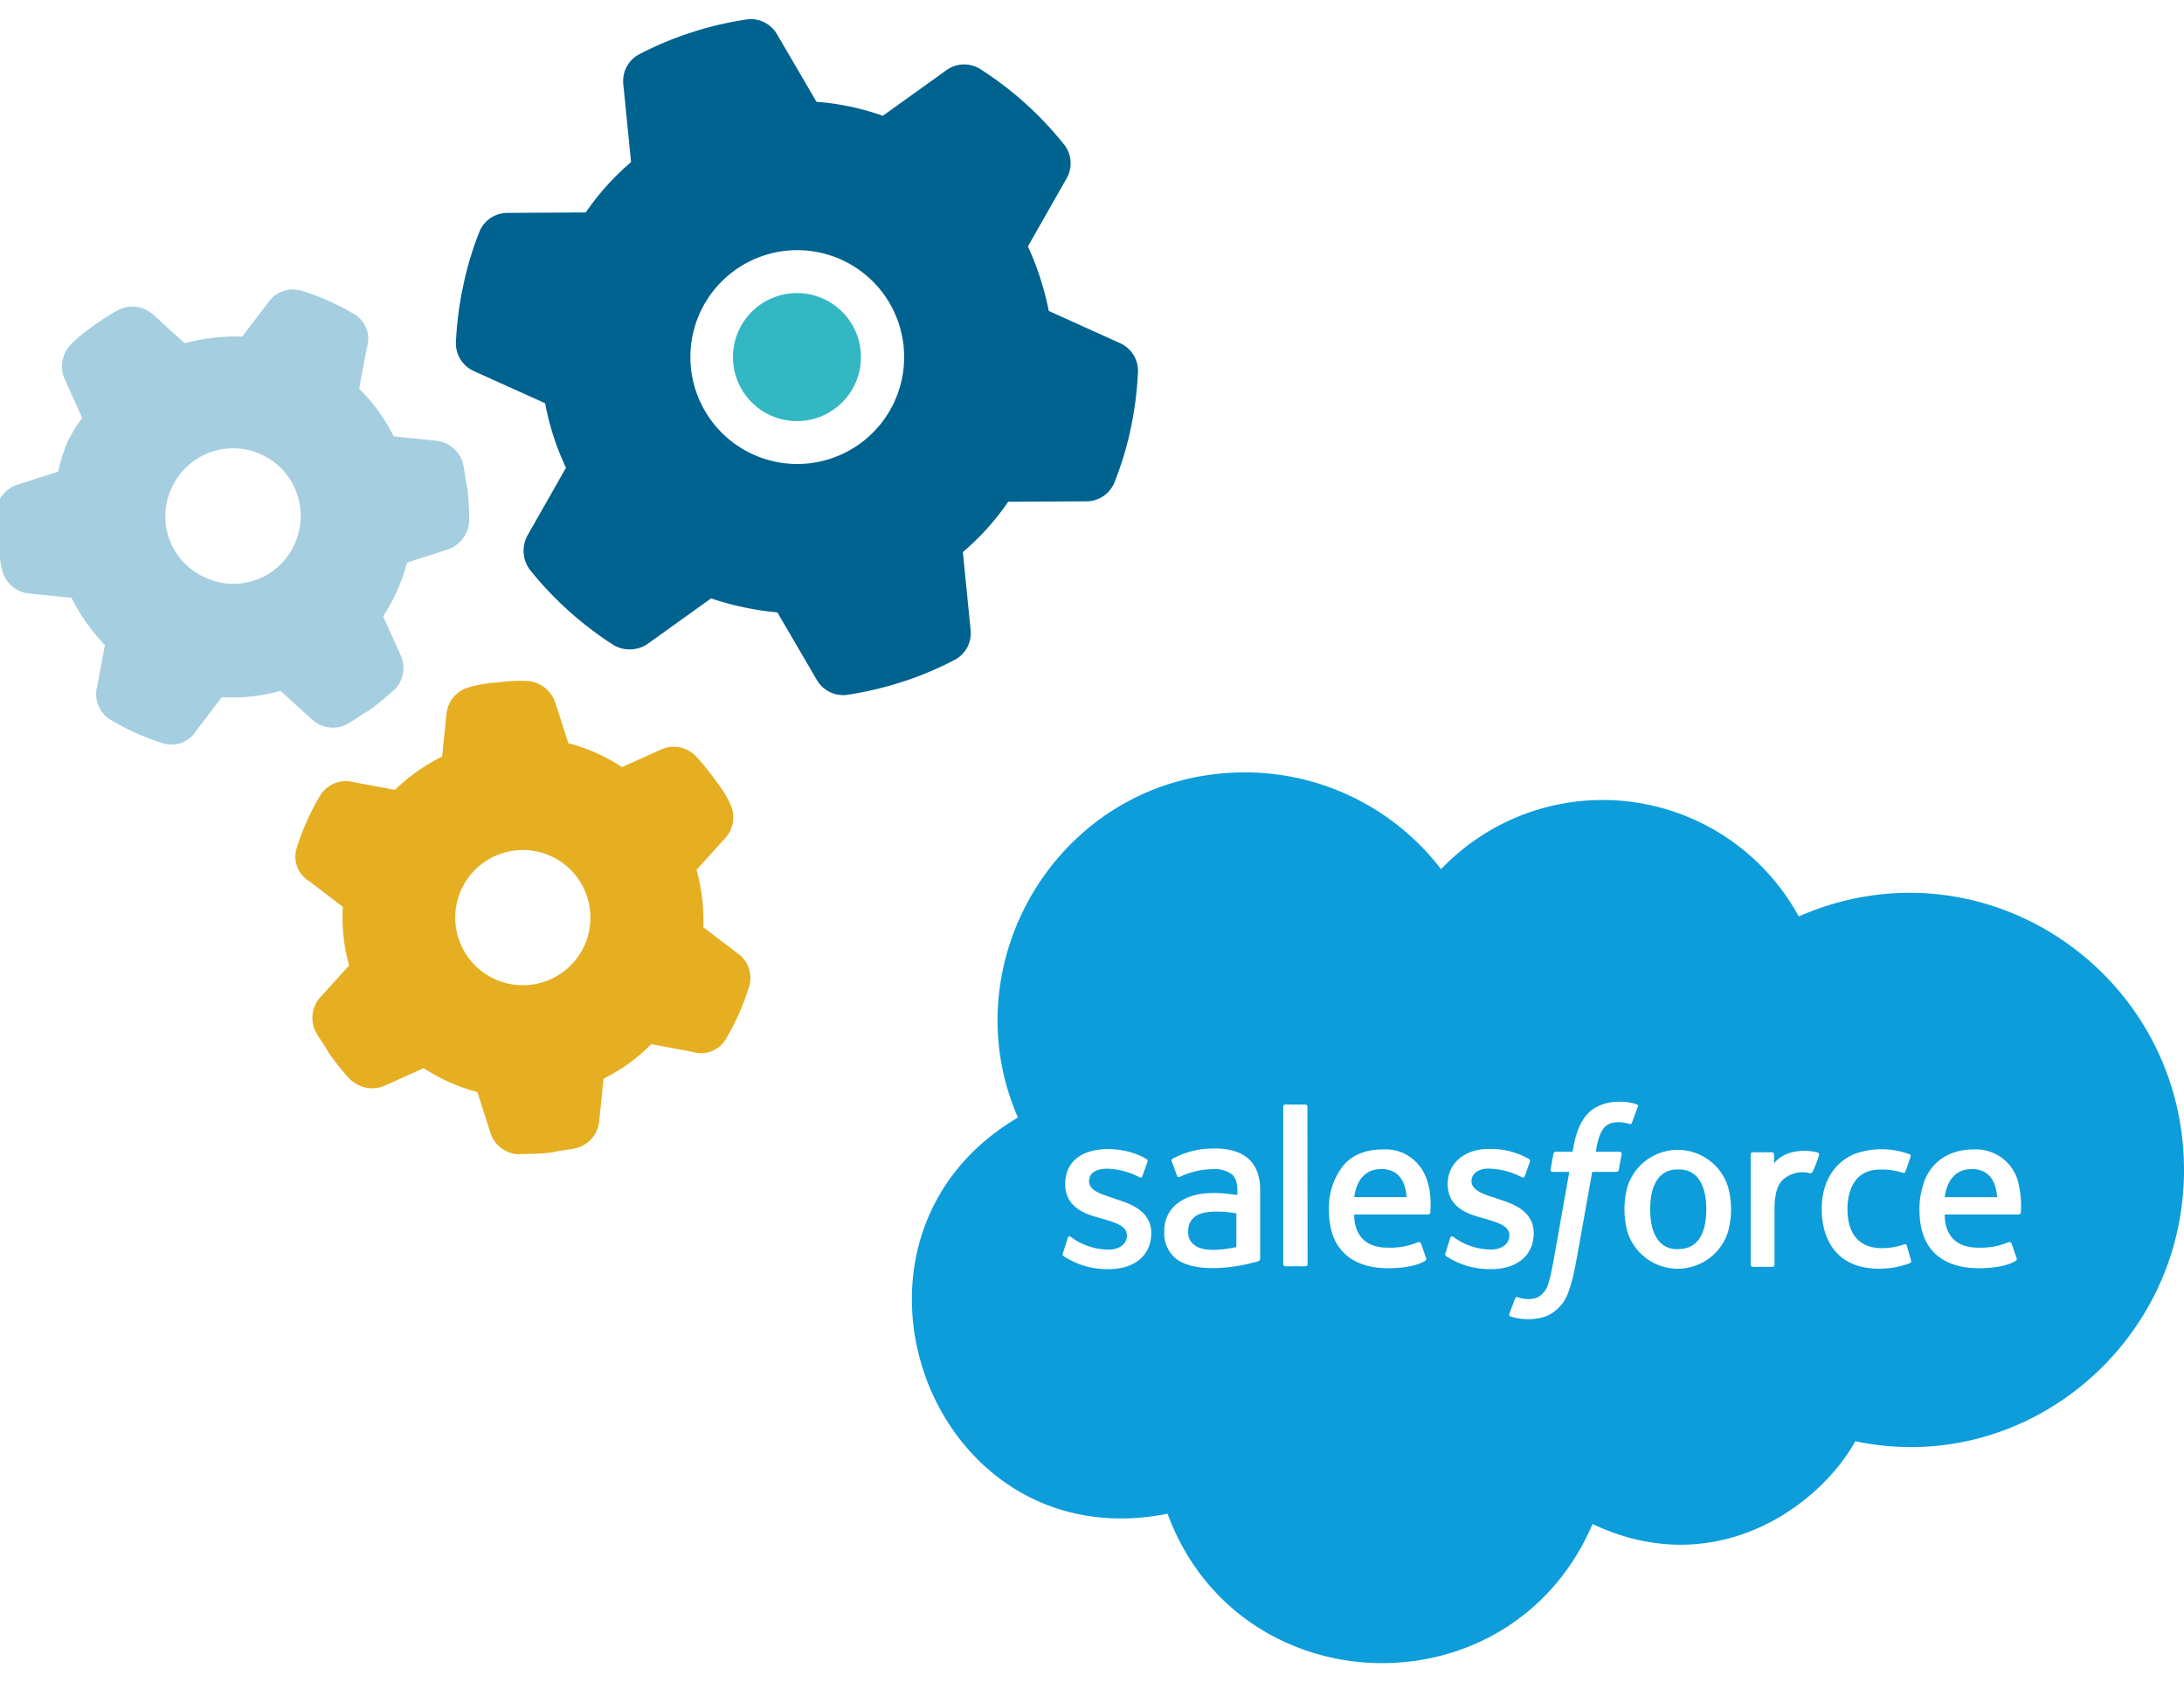
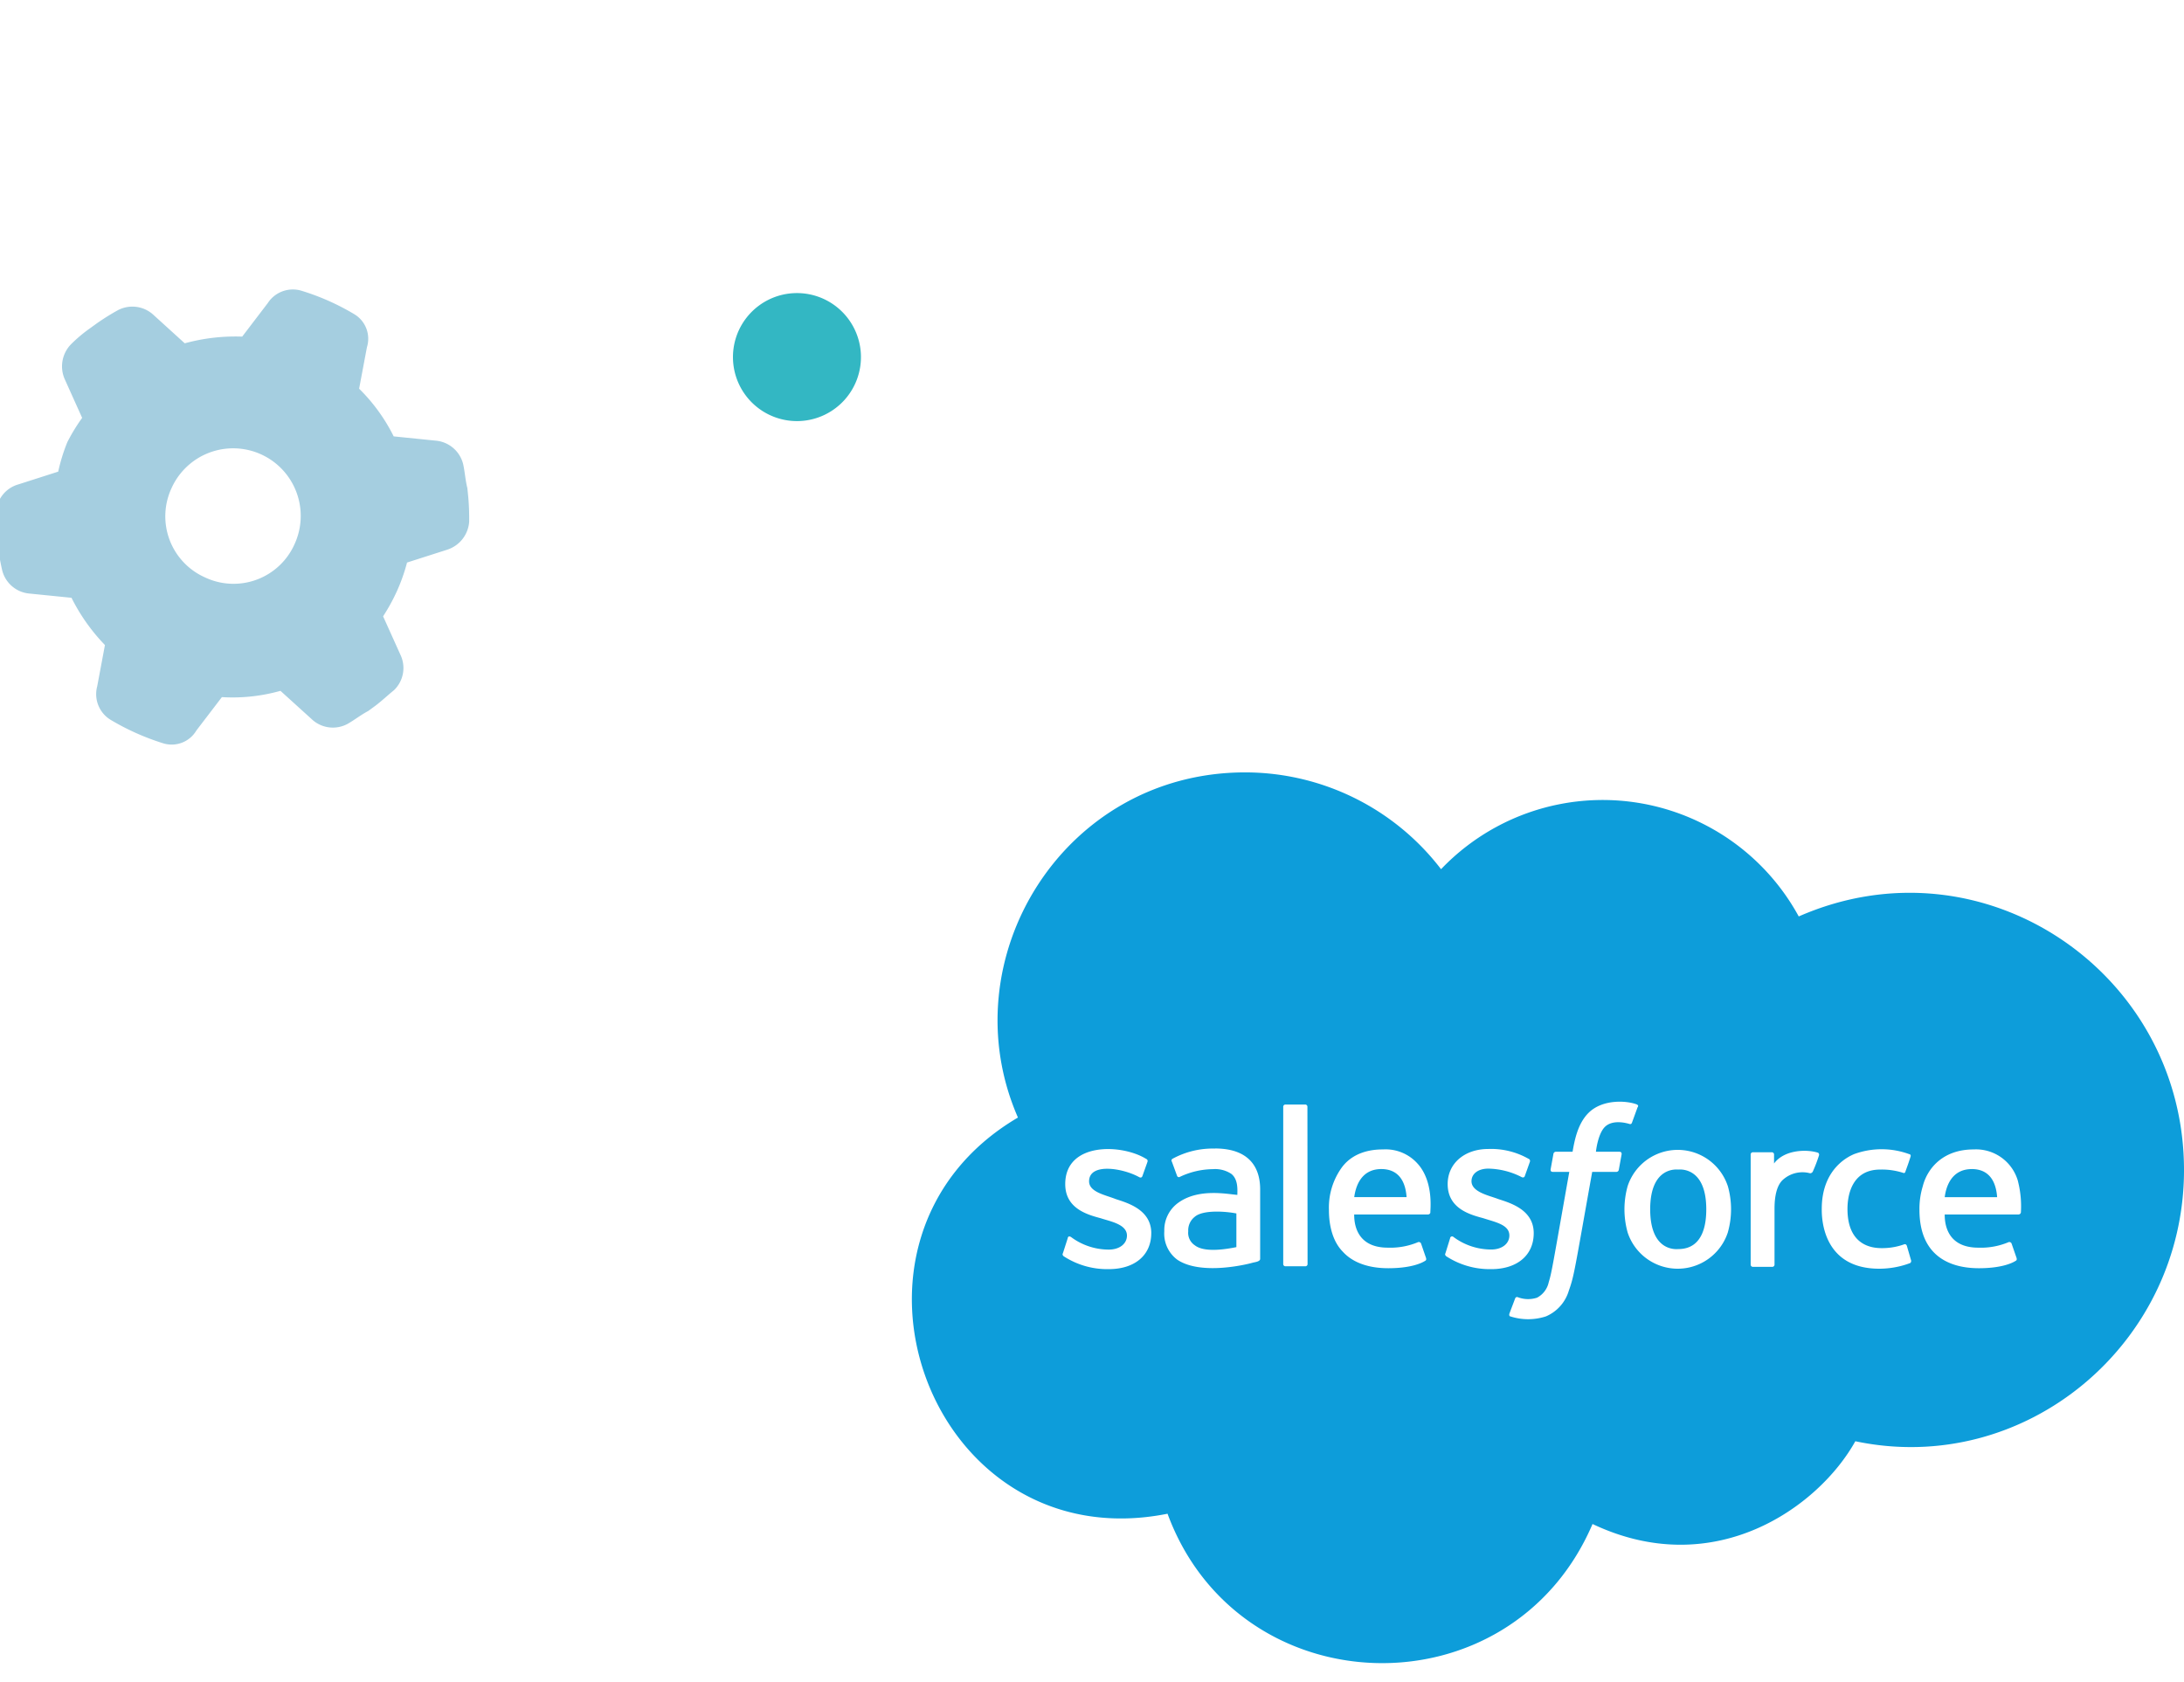
<svg xmlns="http://www.w3.org/2000/svg" width="352" height="271" viewBox="0 0 352 271">
  <defs>
    <clipPath id="clip-path">
      <rect id="Rechteck_1845" data-name="Rechteck 1845" width="352" height="271" />
    </clipPath>
    <clipPath id="clip-path-2">
      <rect id="Rechteck_1176" data-name="Rechteck 1176" width="352" height="271" transform="translate(504 3071)" fill="#fff" stroke="#707070" stroke-width="1" />
    </clipPath>
  </defs>
  <g id="ill-tech-requirements" transform="translate(-1056 -3450)">
    <g id="img-technical-requirements" transform="translate(1056 3450)" clip-path="url(#clip-path)">
      <g id="img-technical-requirements-2" data-name="img-technical-requirements" transform="translate(-504 -3071)" clip-path="url(#clip-path-2)">
        <g id="Gruppe_1855" data-name="Gruppe 1855" transform="translate(446.555 3034.514)">
          <g id="Gruppe_1849" data-name="Gruppe 1849" transform="translate(151.467 -10.989) rotate(42)">
            <g id="gears" transform="translate(0 109.733) rotate(-18)">
              <path id="Pfad_1470" data-name="Pfad 1470" d="M70.571,23.213a5.123,5.123,0,0,1-1.407,5.673l-5.037,4.493a29.181,29.181,0,0,1,.386,4.538,30.4,30.4,0,0,1-.386,4.947l5.037,4.493a4.963,4.963,0,0,1,1.407,5.673c-.522,1-1.089,2.383-1.725,3.517l-.7,1.225c-.885,1.135-1.43,2.224-2.224,3.29a4.973,4.973,0,0,1-5.6,1.611L53.9,60.563a28.517,28.517,0,0,1-8.214,4.765l-1.566,6.58a4.626,4.626,0,0,1-4.02,4.063,39.48,39.48,0,0,1-9.258,0,4.841,4.841,0,0,1-4.221-4.062l-1.566-6.58a30.653,30.653,0,0,1-8.021-4.765l-6.4,2.11a4.978,4.978,0,0,1-5.607-1.611C4.227,60,3.475,58.885,2.785,57.75L2.1,56.55A37.539,37.539,0,0,1,.37,53.03a4.94,4.94,0,0,1,1.406-5.673l5.033-4.493a29.083,29.083,0,0,1-.59-4.947,29.8,29.8,0,0,1,.59-4.538L1.776,28.886A5.1,5.1,0,0,1,.37,23.213a23.249,23.249,0,0,1,1.721-3.526l.69-1.191a37.738,37.738,0,0,1,2.24-3.317,5.009,5.009,0,0,1,5.607-1.611l6.4,2.11a30.853,30.853,0,0,1,8.021-4.752l1.566-6.6A4.819,4.819,0,0,1,30.839.279a38.511,38.511,0,0,1,9.258,0,4.606,4.606,0,0,1,4.016,4.05l1.566,6.6a28.687,28.687,0,0,1,8.214,4.752l6.422-2.11a5,5,0,0,1,5.6,1.611c.794,1.06,1.339,2.162,2.224,3.3l.7,1.223a39,39,0,0,1,1.725,3.51Zm-35.1,25.6a10.766,10.766,0,0,0,10.889-10.9,10.892,10.892,0,1,0-21.784,0A10.766,10.766,0,0,0,35.468,48.809Z" fill="#a5cee0" />
-               <path id="Pfad_1471" data-name="Pfad 1471" d="M53.03,70.574a4.963,4.963,0,0,1-5.673-1.407L42.864,64.13a29.347,29.347,0,0,1-9.485,0l-4.493,5.037a5.123,5.123,0,0,1-5.673,1.407A38.834,38.834,0,0,1,19.7,68.849l-1.225-.7c-1.135-.885-2.224-1.43-3.29-2.224a4.973,4.973,0,0,1-1.611-5.6L15.68,53.9a28.517,28.517,0,0,1-4.765-8.214L4.335,44.12A4.626,4.626,0,0,1,.272,40.1a39.483,39.483,0,0,1,0-9.258A4.841,4.841,0,0,1,4.334,26.62l6.581-1.566a30.409,30.409,0,0,1,4.765-8.01l-2.11-6.422a4.973,4.973,0,0,1,1.611-5.6,18.961,18.961,0,0,1,3.313-2.246l1.2-.681A23.079,23.079,0,0,1,23.213.367a5.123,5.123,0,0,1,5.673,1.407l4.493,5.037a29.345,29.345,0,0,1,9.485,0l4.493-5.037A4.963,4.963,0,0,1,53.03.367a38.829,38.829,0,0,1,3.517,1.725l1.2.681A18.96,18.96,0,0,1,61.06,5.019a4.973,4.973,0,0,1,1.611,5.6l-2.11,6.422a30.408,30.408,0,0,1,4.765,8.01l6.58,1.566a4.841,4.841,0,0,1,4.062,4.221,39.49,39.49,0,0,1,0,9.258,4.626,4.626,0,0,1-4.062,4.016l-6.58,1.566A28.516,28.516,0,0,1,60.563,53.9l2.11,6.422a4.973,4.973,0,0,1-1.611,5.6c-1.066.794-2.156,1.339-3.29,2.224l-1.225.7c-1.135.635-2.519,1.2-3.517,1.725Zm-25.8-35.1a10.893,10.893,0,1,0,0-.006Z" transform="translate(66.328 42.588)" fill="#e5af21" />
            </g>
            <g id="gear" transform="translate(44.004)">
-               <path id="Pfad_1684" data-name="Pfad 1684" d="M103.4,35.8a4.877,4.877,0,0,1-1.354,5.286l-9.3,8.466a40.943,40.943,0,0,1,.365,5.264,42.342,42.342,0,0,1-.365,5.651l9.3,8.466a4.868,4.868,0,0,1,1.354,5.286,54.548,54.548,0,0,1-3.373,7.37l-1.01,1.74a56.616,56.616,0,0,1-4.749,6.726A4.915,4.915,0,0,1,89,91.514L77.032,87.69a47.012,47.012,0,0,1-9.454,5.479l-2.686,12.269a5.151,5.151,0,0,1-3.911,3.825,56.146,56.146,0,0,1-9.325.752,54.955,54.955,0,0,1-8.939-.752,5.151,5.151,0,0,1-3.911-3.825L36.12,93.169a42.232,42.232,0,0,1-9.454-5.479l-11.96,3.825a4.906,4.906,0,0,1-5.267-1.461,56.383,56.383,0,0,1-4.751-6.726l-1.006-1.74a53.592,53.592,0,0,1-3.391-7.37,4.882,4.882,0,0,1,1.364-5.286l9.3-8.466a41.685,41.685,0,0,1,0-10.916l-9.3-8.466A4.872,4.872,0,0,1,.292,35.8a53.848,53.848,0,0,1,3.391-7.37l1-1.74a55.426,55.426,0,0,1,4.753-6.715A4.88,4.88,0,0,1,14.7,18.512l11.96,3.816a41.323,41.323,0,0,1,9.454-5.473L38.806,4.583A4.875,4.875,0,0,1,42.716.754,54.744,54.744,0,0,1,51.655,0,55.937,55.937,0,0,1,60.98.754a4.875,4.875,0,0,1,3.911,3.829l2.686,12.269a45.883,45.883,0,0,1,9.454,5.473L89,18.509a4.89,4.89,0,0,1,5.264,1.463,55.631,55.631,0,0,1,4.749,6.715l1.01,1.74A54.548,54.548,0,0,1,103.4,35.8ZM51.848,72.2a17.228,17.228,0,1,0-12.213-5.114A17.287,17.287,0,0,0,51.848,72.2Z" fill="#00628f" />
              <path id="Pfad_1685" data-name="Pfad 1685" d="M20.628,10.314A10.314,10.314,0,1,1,10.314,0,10.314,10.314,0,0,1,20.628,10.314Z" transform="translate(41.535 44.694)" fill="#33b7c3" />
            </g>
          </g>
        </g>
      </g>
    </g>
    <path id="salesforce" d="M79.738,100.443H71.3c.221-1.653,1.064-4.524,4.37-4.524C77.828,95.919,79.5,97.143,79.738,100.443ZM123.519,96c-.151,0-4.52-.567-4.52,6.407s4.367,6.407,4.52,6.407c4.165,0,4.52-4.338,4.52-6.407,0-6.971-4.376-6.407-4.52-6.407ZM45.6,103.608a2.765,2.765,0,0,0-1.054,2.335A2.4,2.4,0,0,0,45.6,108.2c1.506,1.185,4.828.679,6.705.3v-5.427C50.6,102.736,46.945,102.451,45.6,103.608Zm159.436-7.535c0,28.057-25.629,49.461-52.975,43.707-5.885,10.572-22.659,22.666-42.352,13.337-13.186,30.771-56.99,29.531-68.5-1.656C2.857,159.114-16.077,107.132,17.1,87.618,5.964,62.172,24.35,32,53.718,32A39.8,39.8,0,0,1,85.293,47.6a35.995,35.995,0,0,1,57.649,7.612C172.678,42.181,205.035,64.257,205.035,96.073ZM38.59,106.26c0-3.767-3.745-4.86-5.725-5.5-1.688-.676-4.3-1.124-4.3-2.864,0-3.031,5.446-2.134,8.064-.679,0,0,.375.227.525-.151.077-.224.756-2.108.83-2.335a.362.362,0,0,0-.224-.452c-3.95-2.444-13.039-2.726-13.039,4.069,0,3.992,3.681,4.946,5.728,5.5,1.512.506,4.219.961,4.219,2.787,0,1.281-1.131,2.262-2.938,2.262a10.175,10.175,0,0,1-6.087-2.034c-.151-.074-.455-.227-.529.227l-.769,2.393c-.151.3.074.378.074.452a12.845,12.845,0,0,0,7.311,2.111c4.219,0,6.856-2.262,6.856-5.8ZM48.842,92.619a13.535,13.535,0,0,0-6.856,1.659.32.32,0,0,0-.077.452l.83,2.262a.32.32,0,0,0,.378.224,12.659,12.659,0,0,1,5.424-1.281,4.713,4.713,0,0,1,2.941.756c1.153.9.98,2.656.98,3.389-1.535-.1-6.122-1.1-9.422,1.2a5.421,5.421,0,0,0-2.351,4.658,5.229,5.229,0,0,0,2.111,4.6c3.921,2.614,11.623.641,12.206.452.506-.1,1.131-.211,1.131-.6V99.536c.013-1.477.1-6.933-7.3-6.933ZM63.755,85.9a.356.356,0,0,0-.378-.378H60.231a.356.356,0,0,0-.375.378v25.309a.356.356,0,0,0,.375.378H63.4a.356.356,0,0,0,.378-.378Zm17.86,9.268a6.9,6.9,0,0,0-5.654-2.412c-1.124,0-4.536.074-6.632,2.864a11.027,11.027,0,0,0-2.108,6.859c0,1,.048,4.568,2.262,6.782.846.932,2.9,2.637,7.308,2.637,3.466,0,5.276-.753,5.952-1.2.151-.077.227-.227.077-.6l-.753-2.188a.4.4,0,0,0-.452-.224,11.514,11.514,0,0,1-4.9.9c-5.581,0-5.4-4.722-5.427-5.35H83.2a.394.394,0,0,0,.375-.3c-.093,0,.663-4.709-1.951-7.762Zm11.754,16.88c4.219,0,6.859-2.262,6.859-5.8,0-3.767-3.748-4.86-5.728-5.5-1.326-.532-4.3-1.083-4.3-2.864,0-1.2,1.054-2.034,2.713-2.034a12.209,12.209,0,0,1,5.35,1.355s.378.227.529-.151c.074-.224.753-2.108.827-2.335a.362.362,0,0,0-.224-.452,12.236,12.236,0,0,0-6.481-1.583c-3.844,0-6.555,2.335-6.555,5.651,0,3.992,3.678,4.946,5.725,5.5,1.957.641,4.219,1.044,4.219,2.787,0,1.281-1.128,2.262-2.938,2.262a10.188,10.188,0,0,1-6.087-2.034.32.32,0,0,0-.529.227L86,109.483c-.151.3.074.378.074.452a12.833,12.833,0,0,0,7.3,2.111ZM114.4,93.51c0-.227-.077-.378-.378-.378h-3.767c0-.045.3-2.864,1.432-3.995,1.333-1.33,3.767-.525,3.844-.525.375.151.452,0,.525-.151l.907-2.489c.224-.3,0-.375-.077-.452-1.631-.641-5.558-.919-7.836,1.358-1.756,1.756-2.243,4.459-2.563,6.253h-2.713a.41.41,0,0,0-.375.378L102.945,96c0,.224.077.375.378.375h2.637c-2.726,15.345-2.8,16.085-3.316,17.787a3.668,3.668,0,0,1-1.884,2.486,4.638,4.638,0,0,1-3.088-.077s-.3-.151-.452.227c-.077.227-.83,2.185-.907,2.412s0,.452.151.452a9.281,9.281,0,0,0,5.728,0,6.5,6.5,0,0,0,3.694-4.146c.881-2.47.9-3.136,3.767-19.139h3.918a.413.413,0,0,0,.378-.378Zm17.1,5.126a8.5,8.5,0,0,0-16.124,0,13.8,13.8,0,0,0,0,7.535,8.5,8.5,0,0,0,16.124,0A13.653,13.653,0,0,0,131.505,98.636Zm14.545-5.35c-1.6-.529-5.324-.609-7.083,1.733V93.587a.356.356,0,0,0-.378-.375h-3.011a.356.356,0,0,0-.378.375V111.3a.359.359,0,0,0,.378.378h3.088a.359.359,0,0,0,.378-.378v-8.9c0-.932.016-3.643,1.429-4.821a4.7,4.7,0,0,1,4.3-.98.5.5,0,0,0,.452-.3,23.708,23.708,0,0,0,.98-2.563.372.372,0,0,0-.151-.452Zm15,17.332-.679-2.335c-.151-.378-.452-.227-.452-.227a10.452,10.452,0,0,1-3.617.605c-1.486,0-5.5-.362-5.5-6.33,0-2,.593-6.33,5.276-6.33a11.165,11.165,0,0,1,3.691.529s.3.151.378-.227c.3-.83.525-1.432.83-2.412.074-.3-.151-.375-.227-.375a12.907,12.907,0,0,0-8.893,0c-.509.237-5.2,2.079-5.2,8.816,0,.929-.186,9.646,9.271,9.646a14.24,14.24,0,0,0,4.972-.907.416.416,0,0,0,.151-.455ZM178.3,97.957a7.03,7.03,0,0,0-7.16-5.2c-5.126,0-7.535,3.239-8.214,5.956a12.36,12.36,0,0,0-.529,3.767c0,8.288,6.036,9.419,9.572,9.419,3.466,0,5.273-.753,5.952-1.2.151-.077.227-.227.077-.6l-.756-2.188a.4.4,0,0,0-.452-.224,11.514,11.514,0,0,1-4.9.9c-5.581,0-5.4-4.722-5.424-5.35h11.9a.4.4,0,0,0,.378-.3,16.228,16.228,0,0,0-.452-4.978Zm-7.461-2.034c-3.309,0-4.165,2.883-4.37,4.524h8.448c-.282-3.819-2.441-4.527-4.078-4.527Z" transform="translate(1202.965 3542.464)" fill="#0d9dda" />
  </g>
</svg>